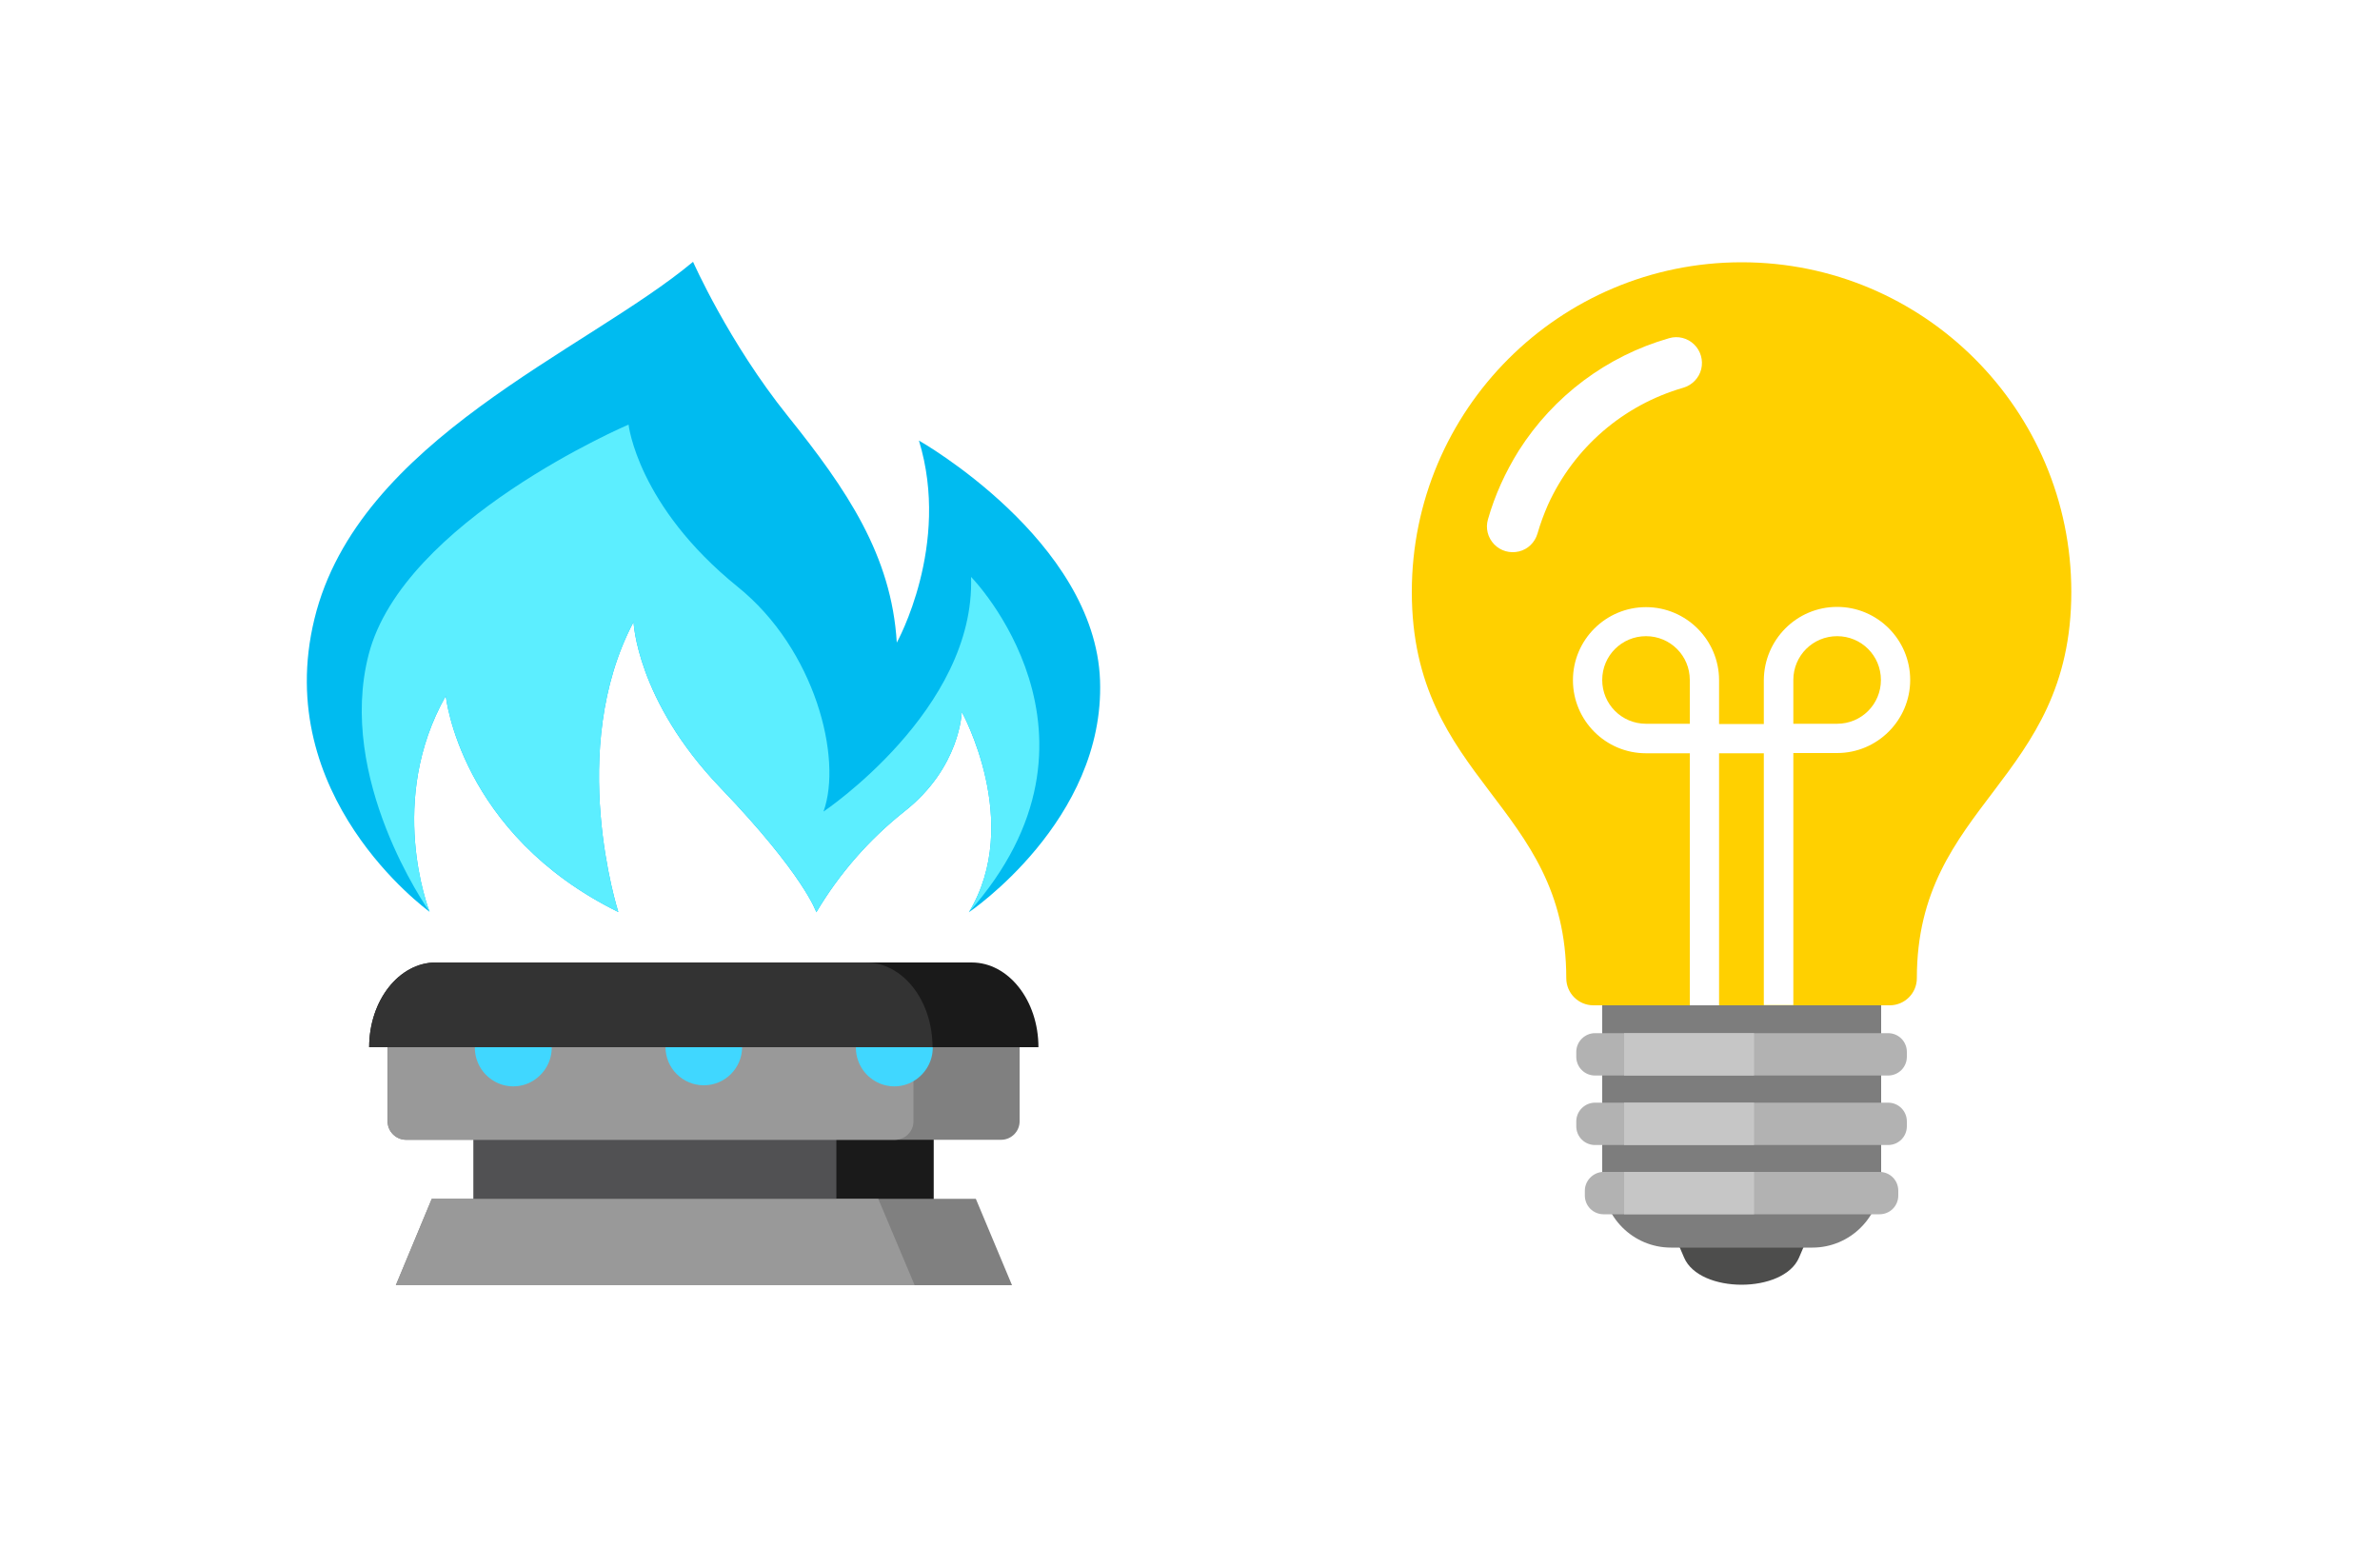
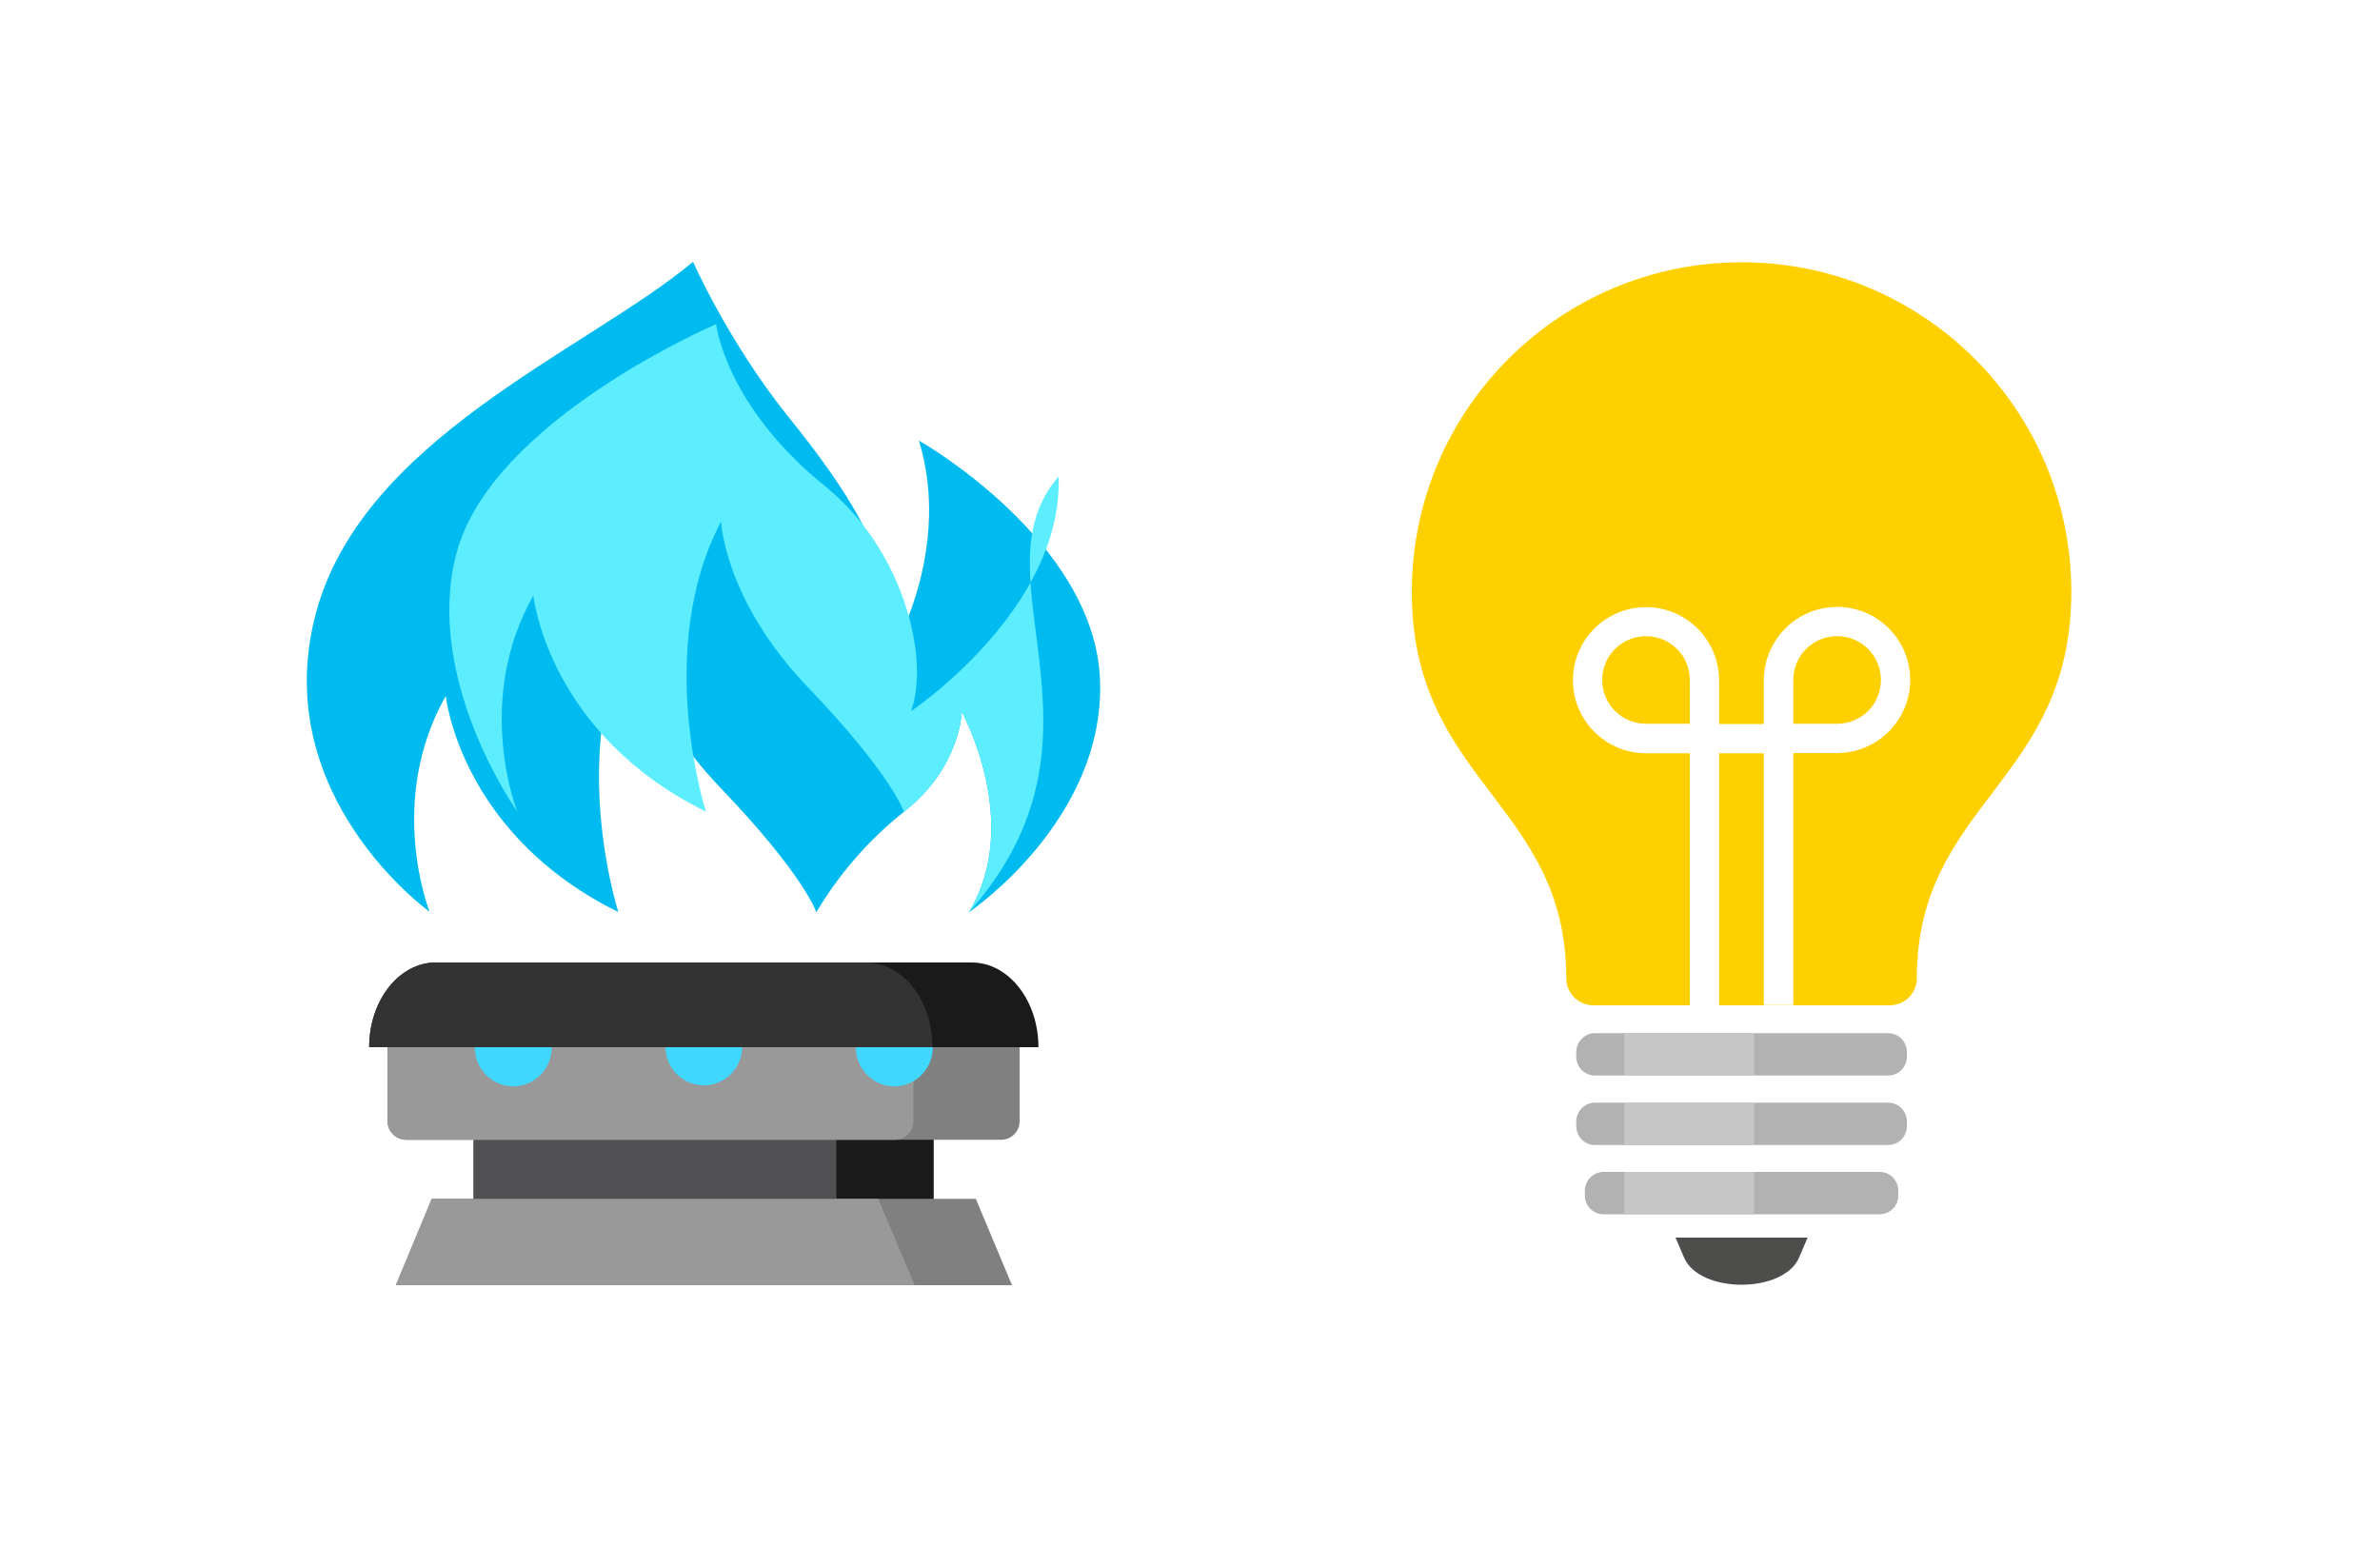
<svg xmlns="http://www.w3.org/2000/svg" version="1.1" id="Layer_1" x="0px" y="0px" viewBox="0 0 1000 650" style="enable-background:new 0 0 1000 650;" xml:space="preserve">
  <style type="text/css">
	.st0{fill:#1A1A1A;}
	.st1{fill:#808080;}
	.st2{fill:#515153;}
	.st3{fill:#999999;}
	.st4{fill:#40D7FF;}
	.st5{fill:#333333;}
	.st6{fill:#00BBF0;}
	.st7{fill:#5CEEFF;}
	.st8{fill-rule:evenodd;clip-rule:evenodd;fill:#4D4D4C;}
	.st9{fill-rule:evenodd;clip-rule:evenodd;fill:#7D7D7D;}
	.st10{fill-rule:evenodd;clip-rule:evenodd;fill:#FFD000;}
	.st11{fill-rule:evenodd;clip-rule:evenodd;fill:#B2B2B2;}
	.st12{fill-rule:evenodd;clip-rule:evenodd;fill:#C6C6C6;}
	.st13{fill:#FFFFFF;}
	.st14{fill-rule:evenodd;clip-rule:evenodd;fill:#FFFFFF;}
</style>
  <g id="AdobeStock_x5F_117386380-_x5B_Converted_x5D_">
    <g id="Group" transform="translate(25.616, 294.004)">
      <rect id="Rectangle_1_" x="173.4" y="176.9" class="st0" width="193.3" height="38.5" />
      <polygon id="Path" class="st1" points="140.7,246 155.8,209.7 384.4,209.7 399.6,246   " />
      <rect id="Rectangle_2_" x="173.4" y="176.9" class="st2" width="152.4" height="38.5" />
      <polygon id="Path_1_" class="st3" points="140.7,246 155.8,209.7 343.4,209.7 358.7,246   " />
      <path id="Path_2_" class="st1" d="M402.8,142.8v34.3c0,4.3-3.5,7.8-7.8,7.8h-250c-4.3,0-7.8-3.5-7.8-7.8v-34.3H402.8z" />
      <path id="Path_3_" class="st3" d="M358.2,142.8v34.3c0,4.3-3.5,7.8-7.8,7.8H145.1c-4.3,0-7.8-3.5-7.8-7.8v-34.3H358.2z" />
      <path id="Path_4_" class="st4" d="M254,145.9c0,8.9,7.2,16.1,16.1,16.1s16.1-7.2,16.1-16.1H254z" />
      <path id="Path_5_" class="st4" d="M334,145.9c-0.1,5.8,2.9,11.3,8,14.3c5,3,11.3,3,16.3,0c5-3,8.1-8.4,8-14.3H334z" />
      <path id="Path_6_" class="st4" d="M173.9,145.9c-0.1,5.8,2.9,11.3,8,14.3c5,3,11.3,3,16.3,0s8.1-8.4,8-14.3H173.9z" />
      <path id="Path_7_" class="st0" d="M410.7,146H129.5c0-19.7,12.6-35.6,28-35.6h225.2C398.1,110.4,410.7,126.3,410.7,146z" />
      <path id="Path_8_" class="st5" d="M366.2,146H129.5c0-19.7,12.6-35.6,28-35.6h180.7C353.7,110.4,366.2,126.3,366.2,146z" />
    </g>
    <g id="Group_1_">
      <path id="Path_9_" class="st6" d="M407.1,383.3c22.8-37.7-3-84.2-3-84.2s-0.5,23.4-24.3,42c-14.7,11.7-27.2,26-36.8,42.2    c0,0-5-15.5-40.3-52.3s-36.5-69.7-36.5-69.7c-28.4,53.7-6.4,121.9-6.4,121.9c-66.6-32.8-72.5-90.8-72.5-90.8    c-24.8,43.8-7.4,89.1-6.8,90.7l0,0c-1.6-1.2-66.5-48.6-48.4-123c18.3-75.4,114.2-112.6,159.1-150.1c0,0,14.9,33.8,39.8,64.8    c24.8,30.9,43.6,58.5,45.8,95.2c0,0,22.8-40.9,9.3-84.9c0,0,74,41.9,76.1,100.8S407.1,383.3,407.1,383.3z" />
-       <path id="Path_10_" class="st7" d="M407.1,383.3c22.8-37.7-3-84.2-3-84.2s-0.5,23.4-24.3,42c-14.7,11.7-27.2,26-36.8,42.2    c0,0-5-15.5-40.3-52.3s-36.5-69.7-36.5-69.7c-28.4,53.7-6.4,121.9-6.4,121.9c-66.6-32.8-72.5-90.8-72.5-90.8    c-24.8,43.8-7.4,89.1-6.8,90.7c-1.3-1.8-39.1-56-25.6-108.1c14.5-56.2,109.2-96.6,109.2-96.6s3.7,34.1,45.9,68.2    c32.5,26.2,44.1,72,36,94.4c0,0,63.9-42.8,62-98.6C408.1,242.4,473.1,309,407.1,383.3z" />
+       <path id="Path_10_" class="st7" d="M407.1,383.3c22.8-37.7-3-84.2-3-84.2s-0.5,23.4-24.3,42c0,0-5-15.5-40.3-52.3s-36.5-69.7-36.5-69.7c-28.4,53.7-6.4,121.9-6.4,121.9c-66.6-32.8-72.5-90.8-72.5-90.8    c-24.8,43.8-7.4,89.1-6.8,90.7c-1.3-1.8-39.1-56-25.6-108.1c14.5-56.2,109.2-96.6,109.2-96.6s3.7,34.1,45.9,68.2    c32.5,26.2,44.1,72,36,94.4c0,0,63.9-42.8,62-98.6C408.1,242.4,473.1,309,407.1,383.3z" />
    </g>
  </g>
  <g id="AdobeStock_x5F_163765125-_x5B_Converted_x5D_" transform="translate(464, 0)">
    <path id="Path_11_" class="st8" d="M240,520h55.5l-3.6,8.4c-6.5,15.2-41.8,15.2-48.3,0L240,520z" />
-     <path id="Path_12_" class="st9" d="M209.1,418.8h117.3v76.5c-0.1,16-13,28.9-28.9,28.9h-59.4c-16,0-28.9-13-28.9-28.9V418.8z" />
    <path id="Path_13_" class="st10" d="M267.8,110.2c76.5,0,138.5,62,138.5,138.5c0,79.7-64.9,88.9-64.9,162.3   c0,6.3-5.1,11.4-11.4,11.4H205.5c-6.3,0-11.4-5.1-11.4-11.4c0-73.4-64.9-82.6-64.9-162.3C129.2,172.2,191.3,110.2,267.8,110.2   L267.8,110.2z" />
    <path id="Shape" class="st11" d="M209.8,492.4h115.9c4.4,0,7.9,3.5,7.9,7.9v2c0,4.4-3.5,7.9-7.9,7.9H209.8c-4.4,0-7.9-3.5-7.9-7.9   v-2C201.9,496,205.5,492.4,209.8,492.4z M206.2,463.3h123.1c4.4,0,7.9,3.5,7.9,7.9v2c0,4.4-3.5,7.9-7.9,7.9H206.2   c-4.4,0-7.9-3.5-7.9-7.9v-2C198.3,466.8,201.9,463.3,206.2,463.3L206.2,463.3z M206.2,434.1h123.1c4.4,0,7.9,3.5,7.9,7.9v2   c0,4.4-3.5,7.9-7.9,7.9H206.2c-4.4,0-7.9-3.5-7.9-7.9v-2C198.3,437.6,201.9,434.1,206.2,434.1L206.2,434.1z" />
    <path id="Shape_1_" class="st12" d="M218.4,492.4H273v17.8h-54.6V492.4z M273,434.1v17.8h-54.6v-17.8H273z M273,463.3v17.8h-54.6   v-17.8L273,463.3z" />
-     <path id="Path_14_" class="st13" d="M182,224.2c-1.1,3.7-4,6.6-7.8,7.5s-7.7-0.2-10.4-3c-2.7-2.8-3.7-6.8-2.6-10.5l0,0   c2.9-10.2,7.3-19.8,12.9-28.8c14.6-23,37-39.8,63.2-47.3c3.7-1.1,7.7-0.1,10.5,2.6s3.9,6.7,3,10.4c-0.9,3.7-3.8,6.7-7.5,7.8   c-25.3,7.3-46,25.2-56.9,49.2C184.7,216,183.2,220,182,224.2L182,224.2L182,224.2z" />
    <path id="Path_15_" class="st14" d="M307.9,255c17,0,30.7,13.8,30.7,30.7s-13.8,30.7-30.7,30.7h-18.4v105.9h-12.4V316.5h-18.8   v105.9H246V316.5h-18.4c-17,0-30.7-13.8-30.7-30.7c0-17,13.8-30.7,30.7-30.7s30.7,13.8,30.7,30.7v18.4h18.8v-18.4   C277.2,268.8,290.9,255,307.9,255z" />
    <path id="Path_16_" class="st10" d="M227.6,304.1c-10.2,0-18.4-8.2-18.4-18.4c0-10.2,8.2-18.4,18.4-18.4c10.2,0,18.4,8.2,18.4,18.4   v18.4H227.6z" />
    <path id="Path_17_" class="st10" d="M307.9,304.1c10.2,0,18.4-8.2,18.4-18.4c0-10.2-8.2-18.4-18.4-18.4s-18.4,8.2-18.4,18.4v18.4   H307.9z" />
  </g>
</svg>